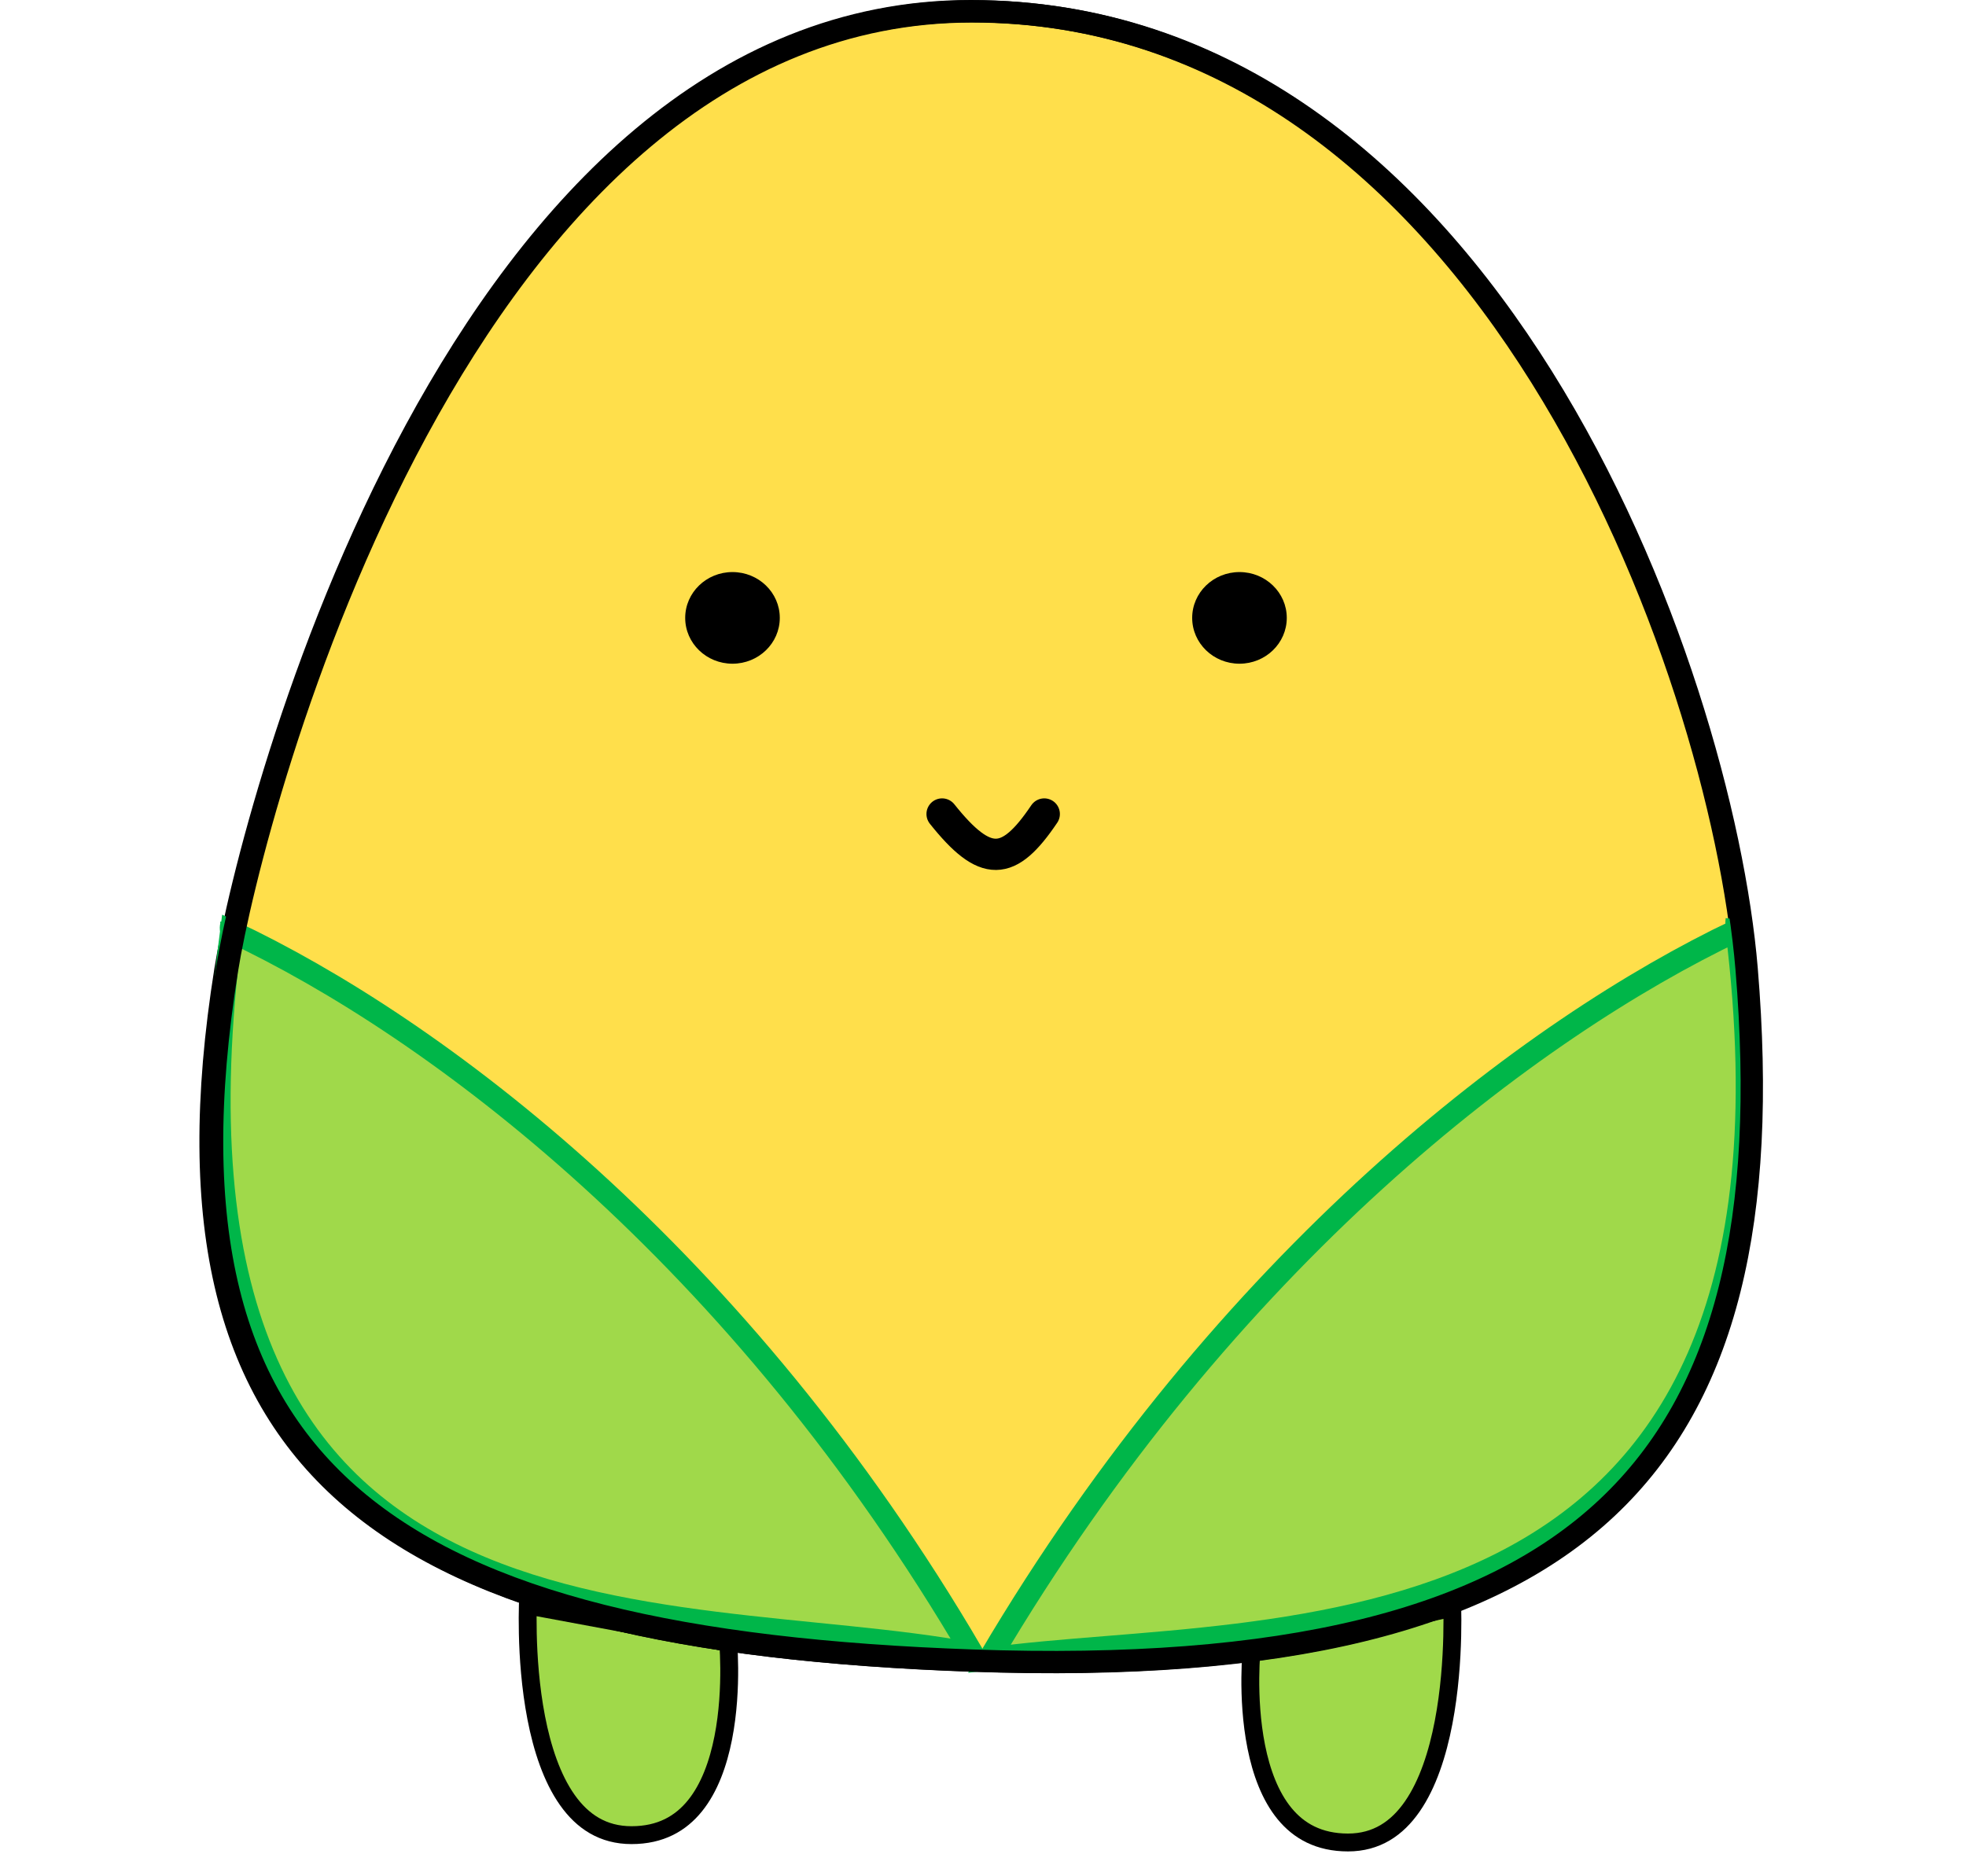
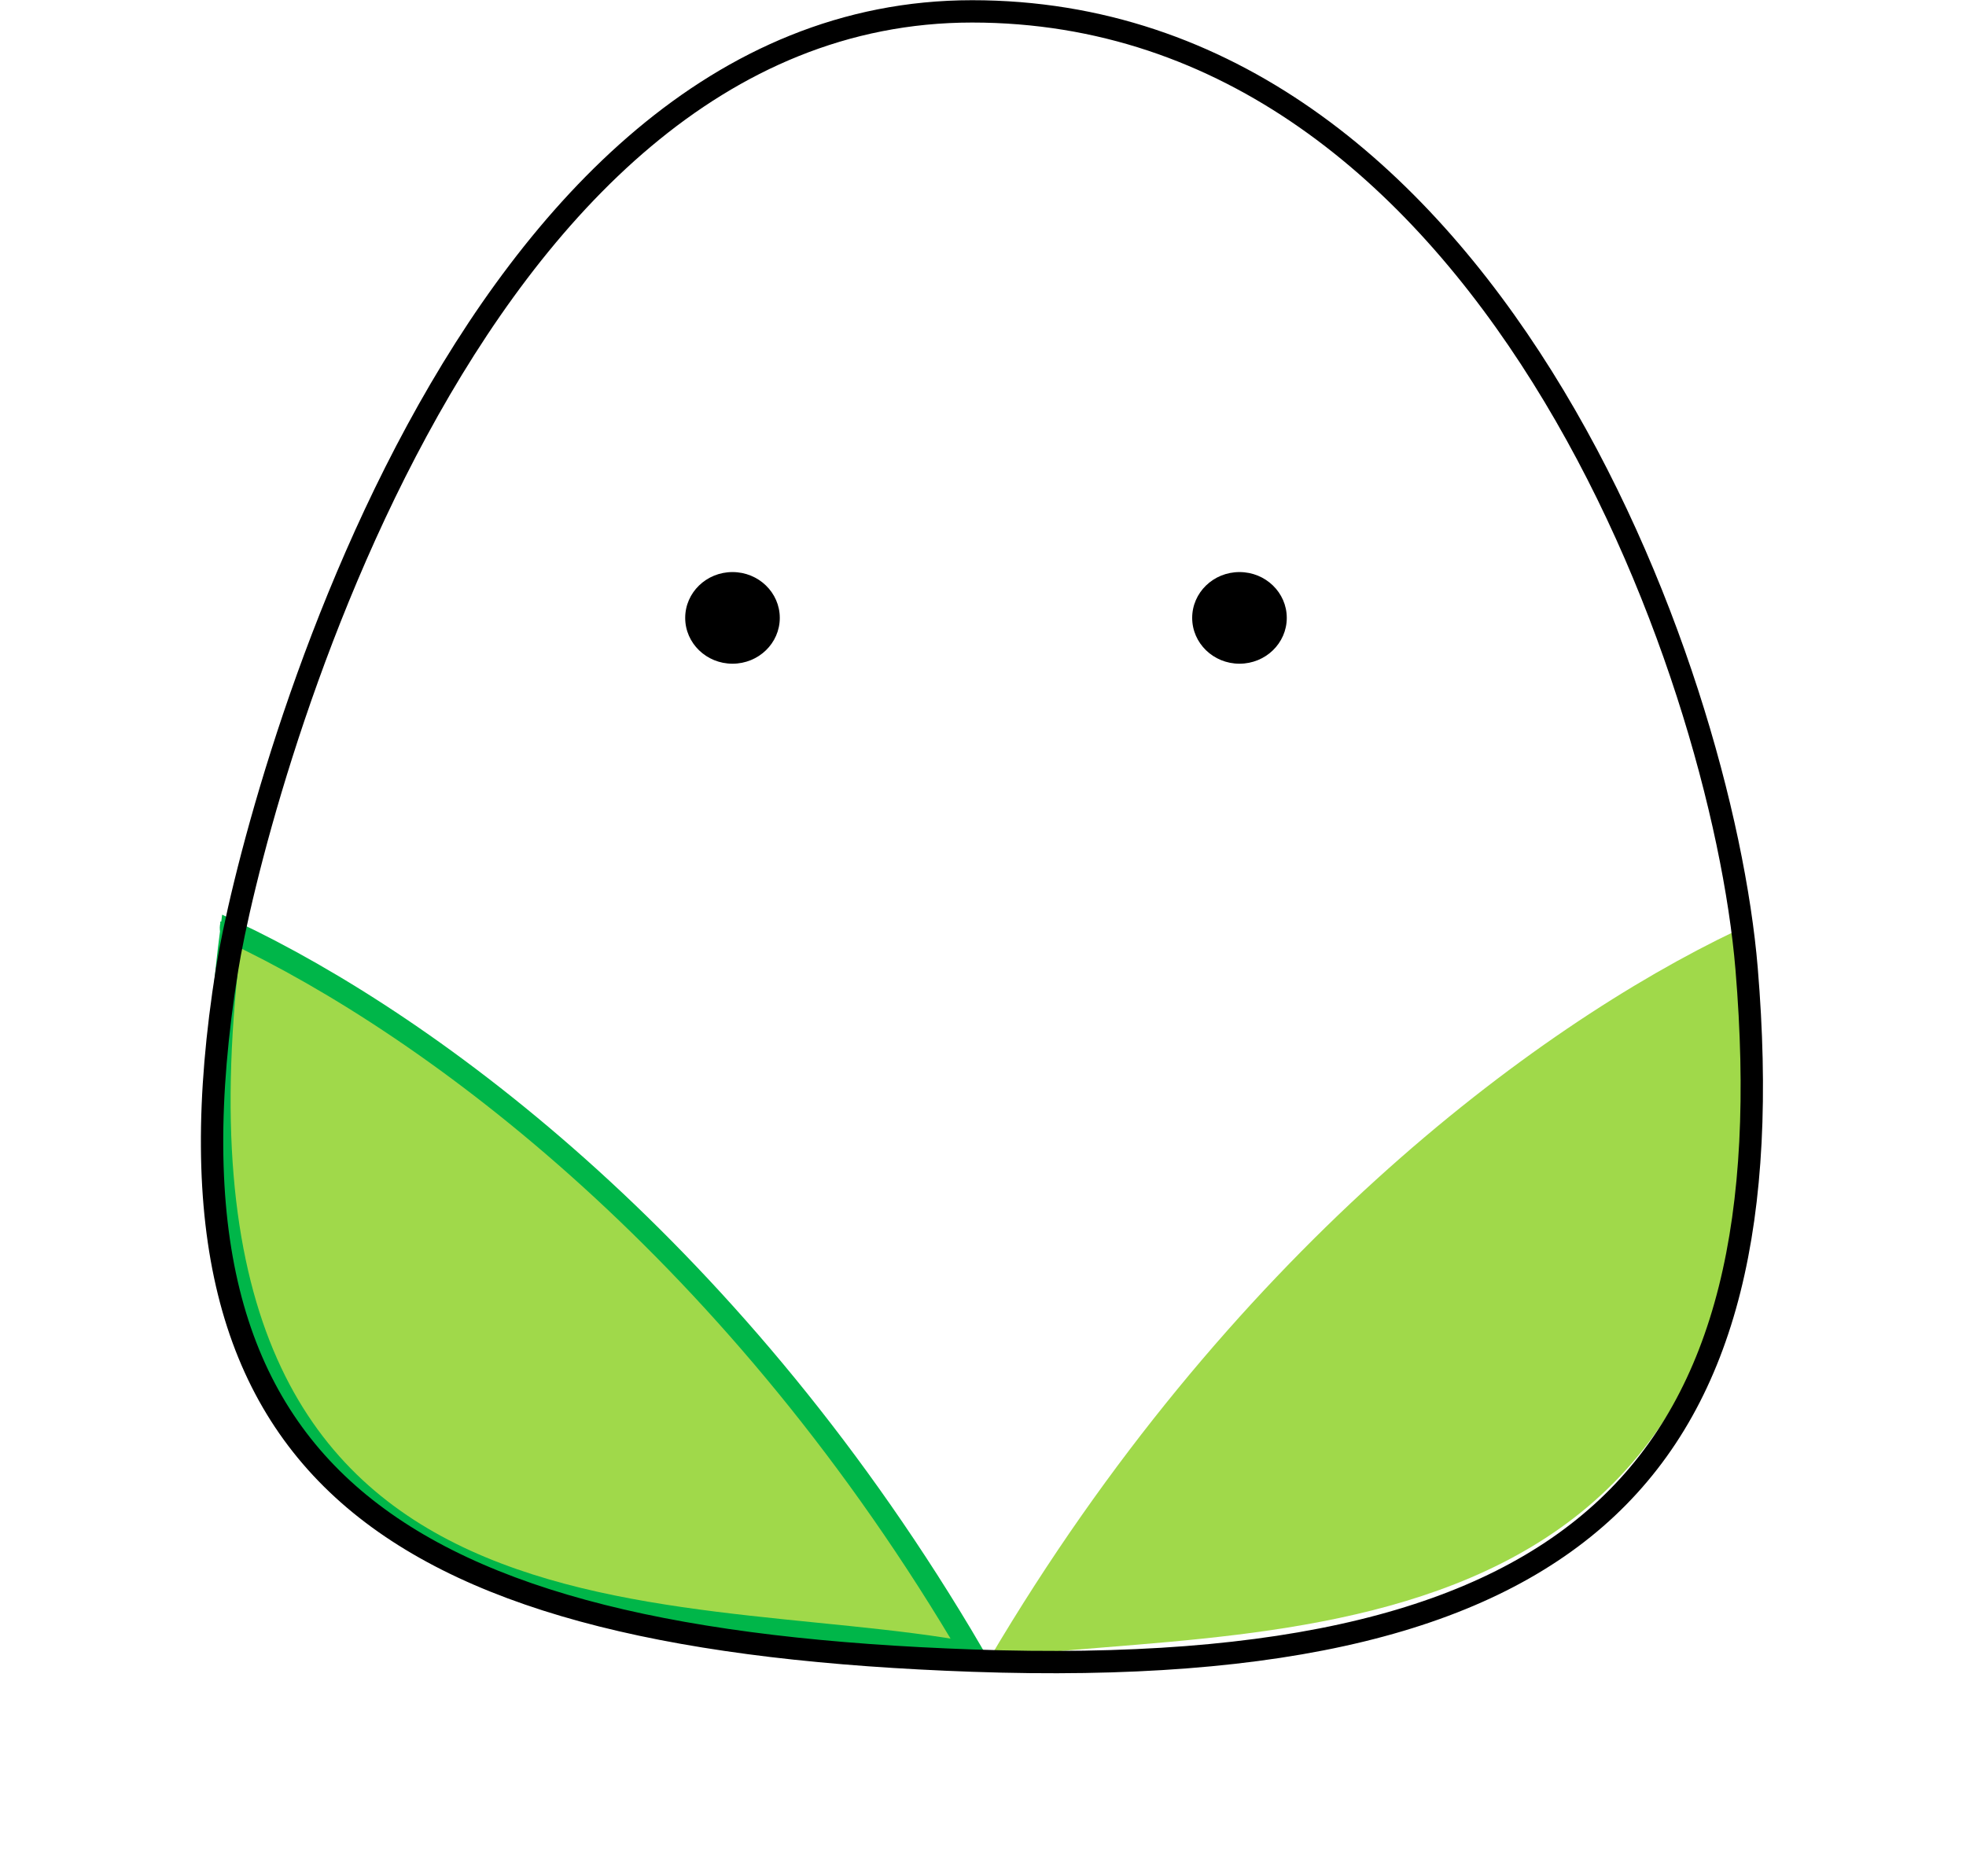
<svg xmlns="http://www.w3.org/2000/svg" width="440" height="420" viewBox="0 0 440 420" fill="none">
-   <path d="M141.335 410.792C147.854 410.792 152.343 408.17 155.532 404.228C158.788 400.204 160.745 394.72 161.865 389.027C162.98 383.36 163.232 377.66 163.201 373.354C163.185 371.207 163.099 369.42 163.017 368.174C163.007 368.014 162.996 367.863 162.986 367.721L118.134 359.382C118.133 359.403 118.133 359.423 118.132 359.444C118.092 360.942 118.067 363.089 118.125 365.667C118.24 370.833 118.689 377.687 120.009 384.513C121.336 391.37 123.509 398.025 126.968 402.919C130.371 407.737 134.958 410.792 141.335 410.792Z" fill="#A0D94A" stroke="black" stroke-width="4" />
-   <path d="M301.692 412.433C295.161 412.433 290.671 409.843 287.486 405.965C284.235 402.005 282.28 396.61 281.161 391.006C280.047 385.427 279.795 379.815 279.826 375.575C279.842 373.461 279.928 371.701 280.01 370.474C280.021 370.303 280.033 370.142 280.044 369.992L325.025 359.882C325.026 359.889 325.026 359.895 325.026 359.901C325.062 361.433 325.082 363.629 325.018 366.265C324.889 371.548 324.424 378.559 323.085 385.541C321.741 392.556 319.548 399.369 316.071 404.382C312.646 409.32 308.05 412.433 301.692 412.433Z" fill="#A0D94A" stroke="black" stroke-width="4" />
-   <path d="M390.569 216.837C395.205 272.58 386.169 312.219 359.365 337.432C332.48 362.722 287.068 374.136 217.311 371.68C152.863 369.411 106.68 359.15 78.873 335.492C51.32 312.051 41.221 274.884 50.472 217.024C53.244 199.681 66.19 145.807 92.986 96.342C119.846 46.757 160.106 2.5 217.223 2.5C274.577 2.5 316.462 38.979 344.848 84.337C373.237 129.698 387.794 183.467 390.569 216.837Z" fill="#FFDF4B" stroke="black" stroke-width="5" />
  <path d="M51.752 208.47C29.836 377.194 149.54 357.403 217.651 370.174C165.191 280.578 97.25 229.914 51.752 208.47Z" fill="#A0D94A" />
  <path d="M51.752 206.022C51.946 207.619 51.529 206.924 51.752 208.47M51.752 208.47C29.836 377.194 149.54 357.403 217.651 370.174C165.191 280.578 97.25 229.914 51.752 208.47Z" stroke="#00B649" stroke-width="5" />
  <path d="M388.681 208.276C409.42 377.042 283.752 362.737 221.444 371.271C274.601 281.224 342.979 230.048 388.681 208.276Z" fill="#A0D94A" />
-   <path d="M388.699 205.825C388.493 207.426 388.916 206.727 388.681 208.276M388.681 208.276C409.42 377.042 283.752 362.737 221.444 371.271C274.601 281.224 342.979 230.048 388.681 208.276Z" stroke="#00B649" stroke-width="5" />
-   <path d="M210.845 182.212C220.547 194.381 225.696 194.112 233.708 182.212" stroke="black" stroke-width="7" stroke-linecap="round" />
  <ellipse cx="163.935" cy="138.312" rx="10.585" ry="10.257" fill="black" />
  <ellipse cx="277.401" cy="138.312" rx="10.585" ry="10.257" fill="black" />
  <path d="M390.902 216.883C395.538 272.626 386.502 312.265 359.698 337.478C332.813 362.767 287.401 374.182 217.644 371.726C153.196 369.457 107.013 359.195 79.206 335.538C51.653 312.097 41.554 274.93 50.805 217.07C53.577 199.727 66.523 145.853 93.319 96.388C120.179 46.802 160.439 2.546 217.556 2.546C274.91 2.546 316.795 39.025 345.181 84.383C373.57 129.744 388.127 183.513 390.902 216.883Z" stroke="black" stroke-width="5" />
</svg>